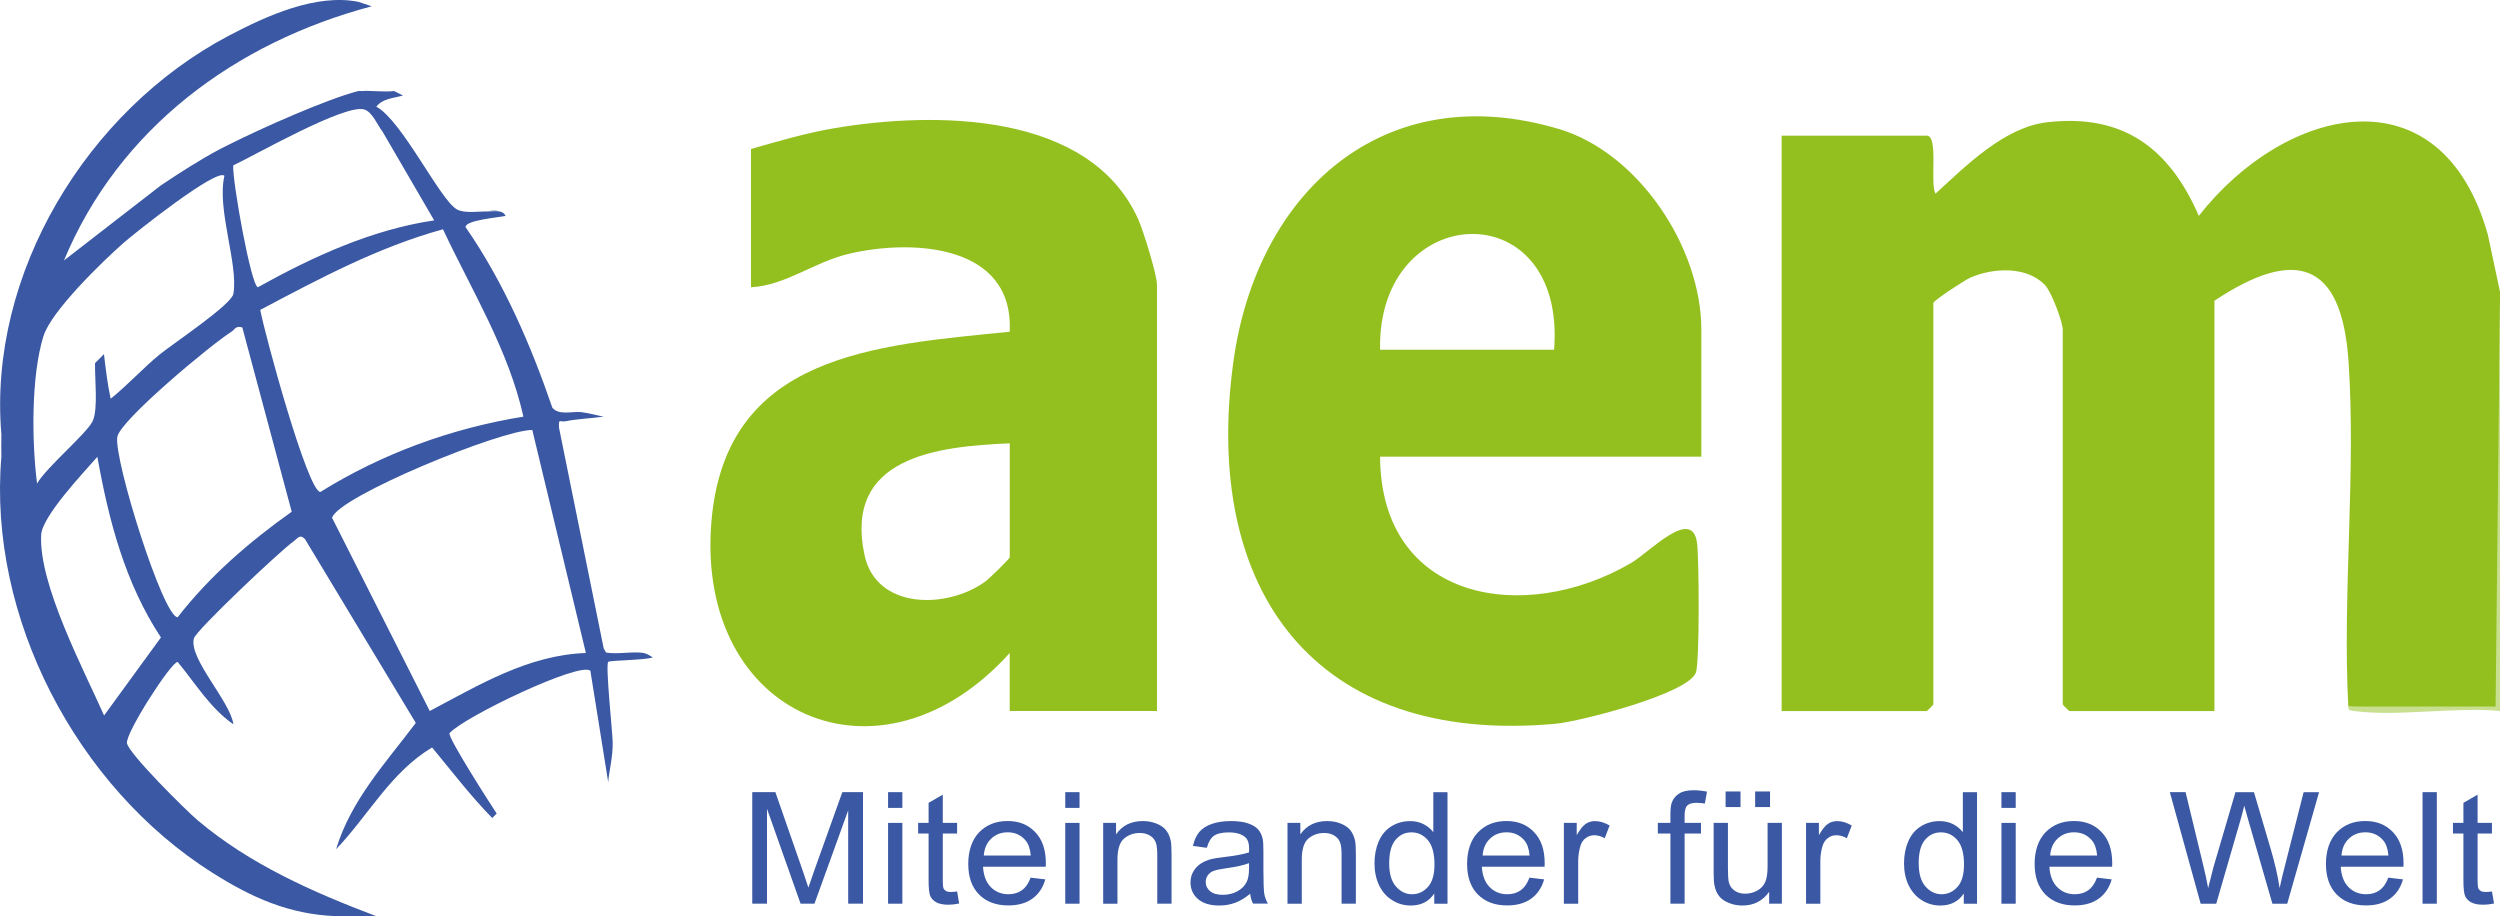
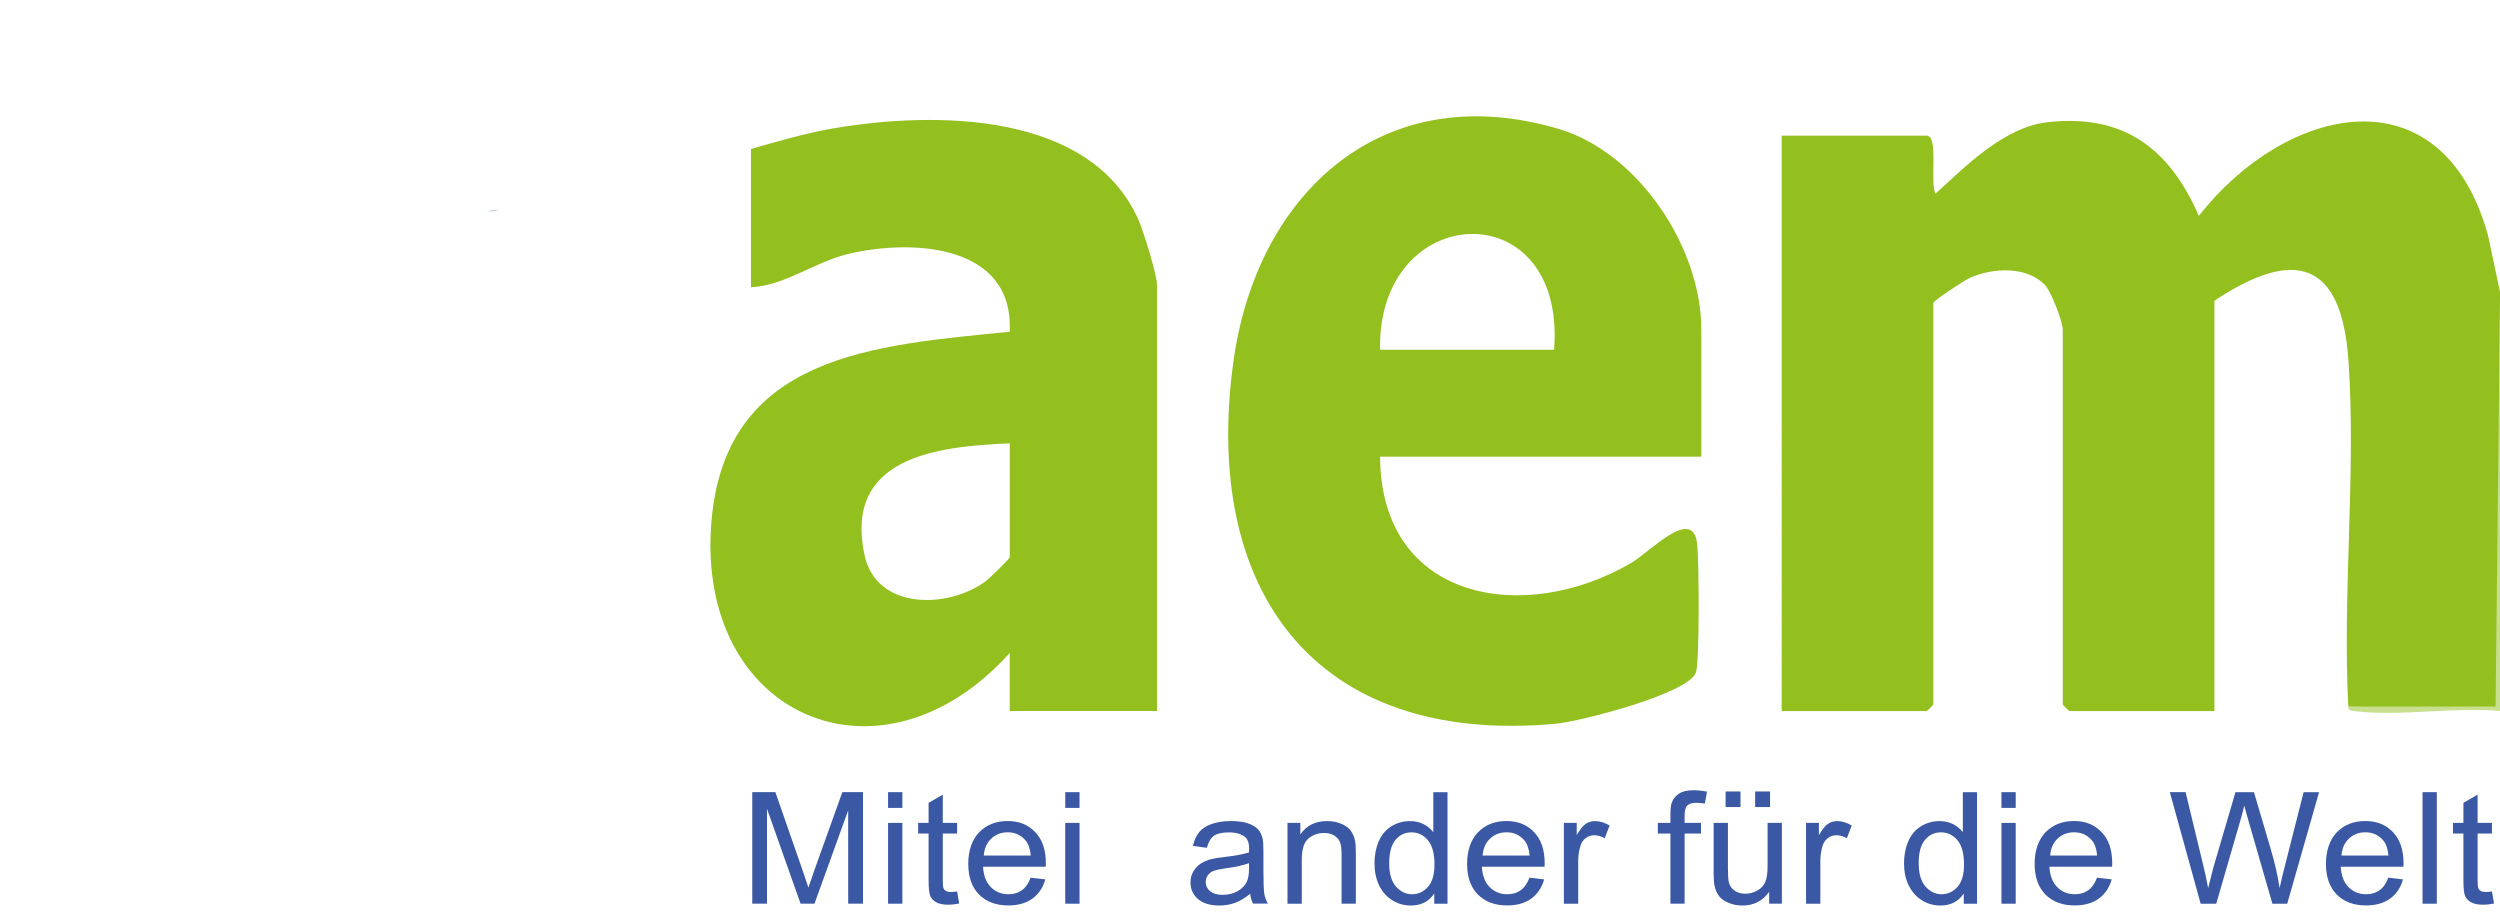
<svg xmlns="http://www.w3.org/2000/svg" id="b" viewBox="0 0 560.31 205.34">
  <defs>
    <style>.d{fill:#c8df8f;}.e{fill:#3a58a3;}.f{fill:#93c01f;}</style>
  </defs>
  <g id="c">
    <path class="f" d="M560.31,65.39v2l-.5,91.34c-11.3.5-22.47.37-33.5-.37-1.33-25.31,1.77-52.4.04-77.51-1.55-22.46-12.12-25.37-30.04-13.45v91.97h-32.5c-.11,0-1.5-1.39-1.5-1.5v-83.97c0-1.74-2.56-8.54-3.98-10.02-4.12-4.27-11.59-3.89-16.71-1.66-1.39.61-8.31,5.18-8.31,5.68v89.97c0,.11-1.39,1.5-1.5,1.5h-32.5V30.4h32.5c2.76,0,.64,10.9,2,12.99,6.82-6.23,15.38-14.88,25-15.99,17.12-1.97,27.42,5.86,34,20.98,19.37-24.75,54.33-33.01,64.78,4.24l2.72,12.78Z" />
    <path class="d" d="M560.31,159.35c-10.21-.96-22.64,1.29-32.55.03-.8-.1-1.5-.04-1.45-1.03h33.01s.99-90.97.99-90.97v91.97Z" />
    <path class="e" d="M109.31,47.39l2.34-.23c-.61-.05-1.39.02-2.34.23Z" />
-     <path class="e" d="M135.86,146.28l-.55-.92-10.02-49.48c-.1-2.25.11-1.19,1.53-1.48,2.54-.52,5.85-.64,8.5-1.03-.55-.03-3.3-.8-5-1-2-.24-5.02.8-6.52-.98-4.87-14.17-10.93-28.17-19.46-40.5,0-1.55,7.26-2.13,8.98-2.5-.69-1.5-2.68-.97-4-1-2.09-.04-5.27.52-7-.51-3.79-2.26-12.23-19.87-17.98-22.98,1.5-1.88,3.91-1.89,5.98-2.5l-2-1c-1.82.29-6.19-.17-7,0-.14.03-.3.02-.45,0h-.55c-7.07,1.81-21.78,8.36-29,12-.66.33-1.34.65-2,1-4.59,2.46-8.99,5.28-13.31,8.18l-21.68,16.8C26.66,28.74,52.79,9.51,83.31,1.41l-3-1c-9.43-1.89-20.52,3.1-29.05,7.6C19.57,24.71-2.76,61.35.31,97.37c-.04,1.66-.03,3.34,0,5-3.06,35.95,16.85,74,47.3,93.24,8.79,5.55,17.13,9.32,27.7,9.72h9c-14.18-5.37-28.33-11.61-40.01-21.48-2.67-2.26-15.38-14.88-15.84-17.26-.43-2.2,9.91-18.28,11.36-18.23,3.98,4.8,7.29,10.37,12.49,13.98-.67-5.12-10.09-14.76-8.85-19.27.5-1.83,19.49-19.76,22.34-21.74.87-.6,1.36-1.74,2.55-.51l24.84,41.21c-6.71,8.9-14.56,17.33-17.86,28.3,7.2-7.52,12.26-17.29,21.51-22.8,4.46,5.36,8.58,10.81,13.48,15.81l1-1c-1.4-2.12-11.02-17.08-10.57-18.02,3.23-3.65,29.33-16.14,31.57-13.97l4,24.99c.05-1.94,1.08-5.53,1-9-.06-2.47-1.66-17.38-1-18,.36-.35,8.29-.37,10-1-.15-.01-1.15-.9-2.42-1.04-2.61-.29-5.39.38-8.03-.04ZM52.27,37.07c5.13-2.42,25-13.8,29.34-12.54,1.86.54,2.97,3.51,4.12,4.96l11.58,19.9c-14,2.08-27.23,8.15-39.5,14.98-1.5-.09-5.77-23.89-5.54-27.3ZM9.75,75.32c1.74-5.62,13.28-16.78,18.03-20.96,2.36-2.07,20.8-16.75,22.52-14.96-1.76,7.52,3.16,19.79,2.01,26.45-.42,2.44-13.39,11.06-16.48,13.56-3.64,2.95-7.27,6.96-11.03,9.96-.71-3.27-1.1-6.66-1.5-9.99l-2,2c-.08,3.47.72,10.24-.52,12.98-1.24,2.72-10.44,10.42-12.47,14.01-1.2-9.32-1.35-24.08,1.43-33.05ZM23.32,160.35c-4.52-10.22-14.71-29.44-14.09-40.49.24-4.21,9.52-13.95,12.59-17.48,2.54,14.19,6.2,28.31,14.25,40.49l-12.74,17.48ZM39.81,138.34c-3.25-.02-14.32-35.34-13.52-40.41.59-3.71,21.22-20.88,25.53-23.54.8-.49.91-1.46,2.49-1l11.07,41.3c-9.49,6.74-18.39,14.41-25.57,23.66ZM58.33,69.45c13.21-6.98,26.43-14.07,40.95-18.06,6.46,13.73,14.69,27,18.03,41.99-16.12,2.6-31.7,8.29-45.52,16.89-2.89-.22-12.5-35.58-13.46-40.81ZM96.32,159.35l-21.89-43.29c1.2-4.7,37.88-19.76,44.87-19.69l12.01,49.98c-12.97.47-23.95,7.18-34.99,13Z" />
    <path class="e" d="M111.31,182.34c.04.06.12.15.22.26-.07-.09-.13-.17-.22-.26Z" />
    <path class="f" d="M255.09,49.11c-10.93-24.21-45.68-24.14-67.96-20.4-6.39,1.07-12.62,2.91-18.82,4.68v30.99c7.79-.4,14.08-5.65,21.99-7.51,14.31-3.37,36.99-2.08,35.99,17.48-30.23,3.04-63.76,4.99-66.85,42.64-3.57,43.53,37.85,61.56,66.86,29.36v13h33.01V63.89c0-2.33-3.07-12.23-4.22-14.77ZM226.31,124.86c0,.39-4.71,4.92-5.5,5.49-8.58,6.21-24.44,6.3-27.05-5.94-4.69-21.97,16.11-24.36,32.55-25.05v25.49Z" />
    <path class="f" d="M381.31,73.88c0-18.43-14.08-39.68-31.99-44.99-39.4-11.68-67.66,14.31-72.88,52.11-7.11,51.45,18.32,86.16,72.24,81.21,5.35-.49,29.99-6.77,31.44-11.56.81-2.7.69-25.08.24-28.85-1.01-8.4-10.63,1.94-14.74,4.35-23.96,14.03-56.15,8.63-56.31-23.8h72v-28.49ZM348.31,78.38h-39c-.69-33.58,41.78-35.59,39,0Z" />
    <path class="e" d="M168.6,202.54v-25h5.18l6.16,17.7c.57,1.65.98,2.88,1.24,3.7.3-.91.76-2.25,1.38-4.01l6.23-17.39h4.63v25h-3.32v-20.92l-7.56,20.92h-3.11l-7.53-21.28v21.28h-3.32Z" />
    <path class="e" d="M199.04,181.07v-3.53h3.2v3.53h-3.2ZM199.04,202.54v-18.11h3.2v18.11h-3.2Z" />
    <path class="e" d="M214.51,199.79l.46,2.71c-.9.18-1.7.27-2.41.27-1.16,0-2.06-.18-2.7-.53-.64-.35-1.09-.82-1.35-1.39-.26-.57-.39-1.78-.39-3.62v-10.42h-2.34v-2.39h2.34v-4.48l3.18-1.84v6.33h3.21v2.39h-3.21v10.59c0,.88.06,1.44.17,1.69.11.25.3.45.55.6.25.15.62.22,1.09.22.35,0,.82-.04,1.4-.12Z" />
    <path class="e" d="M230.98,196.7l3.3.39c-.52,1.85-1.49,3.29-2.89,4.31-1.41,1.02-3.21,1.53-5.4,1.53-2.76,0-4.94-.82-6.56-2.45s-2.42-3.92-2.42-6.86.82-5.41,2.45-7.09,3.75-2.52,6.36-2.52,4.58.82,6.18,2.47c1.6,1.65,2.4,3.97,2.4,6.96,0,.18,0,.46-.02.82h-14.06c.12,1.99.7,3.51,1.76,4.57,1.05,1.06,2.37,1.59,3.94,1.59,1.17,0,2.17-.29,3-.89.83-.59,1.49-1.53,1.97-2.83ZM220.49,191.74h10.53c-.14-1.52-.54-2.67-1.21-3.43-1.02-1.18-2.34-1.77-3.96-1.77-1.47,0-2.7.47-3.7,1.42s-1.55,2.21-1.66,3.79Z" />
    <path class="e" d="M238.75,181.07v-3.53h3.2v3.53h-3.2ZM238.75,202.54v-18.11h3.2v18.11h-3.2Z" />
-     <path class="e" d="M247.25,202.54v-18.11h2.88v2.57c1.38-1.99,3.38-2.98,6-2.98,1.14,0,2.18.2,3.13.59s1.67.91,2.14,1.54c.47.64.8,1.39.99,2.27.12.57.18,1.56.18,2.98v11.13h-3.2v-11.01c0-1.25-.12-2.19-.37-2.8s-.69-1.11-1.32-1.48-1.38-.55-2.23-.55c-1.36,0-2.54.42-3.52,1.25s-1.48,2.4-1.48,4.72v9.89h-3.2Z" />
    <path class="e" d="M280.21,200.3c-1.18.97-2.32,1.65-3.42,2.05-1.1.4-2.27.6-3.52.6-2.07,0-3.66-.49-4.78-1.46-1.11-.97-1.67-2.21-1.67-3.73,0-.89.21-1.7.63-2.43.42-.73.97-1.32,1.65-1.76s1.45-.78,2.3-1.01c.63-.16,1.57-.31,2.84-.46,2.58-.3,4.48-.65,5.7-1.06.01-.42.02-.69.02-.8,0-1.25-.3-2.13-.91-2.64-.82-.69-2.03-1.04-3.64-1.04-1.5,0-2.61.25-3.33.76s-1.25,1.4-1.59,2.69l-3.12-.41c.28-1.28.75-2.32,1.4-3.11s1.59-1.4,2.82-1.83c1.23-.43,2.66-.64,4.28-.64s2.92.18,3.92.54c1.01.36,1.75.82,2.22,1.37.47.55.8,1.25.99,2.09.11.52.16,1.47.16,2.83v4.09c0,2.85.07,4.66.2,5.41.14.76.41,1.48.81,2.17h-3.34c-.33-.64-.54-1.38-.64-2.23ZM279.94,193.45c-1.16.46-2.9.84-5.22,1.16-1.31.18-2.24.39-2.79.61s-.96.56-1.26,1c-.3.44-.44.92-.44,1.46,0,.82.32,1.5.97,2.05.65.55,1.59.82,2.83.82s2.33-.26,3.28-.78c.96-.52,1.66-1.22,2.11-2.12.34-.69.52-1.72.52-3.07v-1.12Z" />
    <path class="e" d="M288.56,202.54v-18.11h2.88v2.57c1.38-1.99,3.38-2.98,6-2.98,1.14,0,2.18.2,3.13.59.95.39,1.67.91,2.14,1.54s.8,1.39.99,2.27c.12.57.18,1.56.18,2.98v11.13h-3.2v-11.01c0-1.25-.12-2.19-.37-2.8-.25-.62-.69-1.11-1.32-1.48-.63-.37-1.38-.55-2.23-.55-1.36,0-2.54.42-3.52,1.25s-1.48,2.4-1.48,4.72v9.89h-3.2Z" />
    <path class="e" d="M321.45,202.54v-2.28c-1.2,1.8-2.95,2.69-5.27,2.69-1.5,0-2.88-.4-4.15-1.19s-2.24-1.91-2.93-3.33-1.04-3.07-1.04-4.92.31-3.45.94-4.92c.63-1.47,1.57-2.6,2.82-3.38,1.25-.78,2.66-1.18,4.21-1.18,1.14,0,2.15.23,3.04.69.89.46,1.61,1.06,2.17,1.8v-8.97h3.18v25h-2.96ZM311.35,193.5c0,2.32.51,4.05,1.53,5.2,1.02,1.15,2.22,1.72,3.6,1.72s2.58-.55,3.56-1.65c.98-1.1,1.46-2.77,1.46-5.02,0-2.48-.5-4.3-1.49-5.46s-2.22-1.74-3.67-1.74-2.61.56-3.56,1.67c-.95,1.11-1.43,2.87-1.43,5.27Z" />
    <path class="e" d="M342.78,196.7l3.3.39c-.52,1.85-1.49,3.29-2.89,4.31-1.41,1.02-3.21,1.53-5.4,1.53-2.76,0-4.94-.82-6.56-2.45-1.62-1.63-2.42-3.92-2.42-6.86s.82-5.41,2.45-7.09c1.63-1.68,3.75-2.52,6.36-2.52s4.58.82,6.18,2.47c1.6,1.65,2.4,3.97,2.4,6.96,0,.18,0,.46-.02.82h-14.06c.12,1.99.7,3.51,1.76,4.57,1.05,1.06,2.37,1.59,3.94,1.59,1.17,0,2.17-.29,3-.89.83-.59,1.49-1.53,1.97-2.83ZM332.29,191.74h10.53c-.14-1.52-.54-2.67-1.21-3.43-1.02-1.18-2.34-1.77-3.96-1.77-1.47,0-2.7.47-3.7,1.42s-1.55,2.21-1.66,3.79Z" />
    <path class="e" d="M350.5,202.54v-18.11h2.88v2.75c.73-1.28,1.41-2.13,2.03-2.54.62-.41,1.31-.61,2.05-.61,1.08,0,2.17.33,3.29.99l-1.1,2.85c-.78-.44-1.56-.67-2.34-.67-.7,0-1.33.2-1.88.61-.56.4-.95.96-1.19,1.68-.35,1.09-.53,2.29-.53,3.58v9.48h-3.2Z" />
    <path class="e" d="M374.38,202.54v-15.72h-2.82v-2.39h2.82v-1.93c0-1.22.11-2.12.34-2.71.31-.8.85-1.44,1.62-1.94s1.86-.74,3.26-.74c.9,0,1.89.1,2.98.31l-.48,2.68c-.66-.11-1.29-.17-1.88-.17-.97,0-1.66.2-2.06.6-.4.4-.6,1.14-.6,2.23v1.67h3.67v2.39h-3.67v15.72h-3.18Z" />
    <path class="e" d="M396.51,202.54v-2.66c-1.47,2.05-3.46,3.07-5.98,3.07-1.11,0-2.15-.2-3.12-.61s-1.68-.92-2.15-1.54c-.47-.62-.8-1.38-.99-2.28-.13-.6-.2-1.56-.2-2.87v-11.22h3.2v10.04c0,1.6.06,2.68.2,3.24.2.81.63,1.44,1.28,1.9.65.46,1.46.69,2.41.69s1.86-.24,2.7-.71c.84-.47,1.43-1.11,1.78-1.93.35-.81.52-1.99.52-3.54v-9.7h3.2v18.11h-2.86ZM386.75,180.88v-3.5h3.34v3.5h-3.34ZM393.37,180.88v-3.5h3.34v3.5h-3.34Z" />
    <path class="e" d="M404.78,202.54v-18.11h2.88v2.75c.73-1.28,1.41-2.13,2.03-2.54s1.3-.61,2.05-.61c1.08,0,2.17.33,3.28.99l-1.1,2.85c-.78-.44-1.56-.67-2.34-.67-.7,0-1.33.2-1.88.61s-.95.96-1.19,1.68c-.36,1.09-.53,2.29-.53,3.58v9.48h-3.2Z" />
    <path class="e" d="M440.13,202.54v-2.28c-1.2,1.8-2.95,2.69-5.27,2.69-1.5,0-2.89-.4-4.15-1.19-1.26-.8-2.24-1.91-2.93-3.33s-1.04-3.07-1.04-4.92.31-3.45.94-4.92c.63-1.47,1.57-2.6,2.82-3.38,1.25-.78,2.66-1.18,4.21-1.18,1.14,0,2.15.23,3.04.69.89.46,1.61,1.06,2.17,1.8v-8.97h3.18v25h-2.96ZM430.03,193.5c0,2.32.51,4.05,1.53,5.2,1.02,1.15,2.22,1.72,3.6,1.72s2.58-.55,3.56-1.65c.98-1.1,1.46-2.77,1.46-5.02,0-2.48-.5-4.3-1.49-5.46s-2.22-1.74-3.68-1.74-2.61.56-3.56,1.67c-.95,1.11-1.43,2.87-1.43,5.27Z" />
    <path class="e" d="M448.57,181.07v-3.53h3.2v3.53h-3.2ZM448.57,202.54v-18.11h3.2v18.11h-3.2Z" />
    <path class="e" d="M469.98,196.7l3.3.39c-.52,1.85-1.49,3.29-2.89,4.31-1.41,1.02-3.21,1.53-5.4,1.53-2.76,0-4.95-.82-6.56-2.45s-2.42-3.92-2.42-6.86.82-5.41,2.45-7.09c1.63-1.68,3.75-2.52,6.36-2.52s4.58.82,6.18,2.47c1.6,1.65,2.4,3.97,2.4,6.96,0,.18,0,.46-.02.82h-14.06c.12,1.99.7,3.51,1.76,4.57,1.05,1.06,2.37,1.59,3.94,1.59,1.17,0,2.17-.29,3-.89.83-.59,1.49-1.53,1.97-2.83ZM459.49,191.74h10.53c-.14-1.52-.54-2.67-1.21-3.43-1.02-1.18-2.34-1.77-3.96-1.77-1.47,0-2.7.47-3.7,1.42-1,.94-1.55,2.21-1.66,3.79Z" />
    <path class="e" d="M493.22,202.54l-6.91-25h3.53l3.96,16.39c.43,1.72.79,3.42,1.1,5.12.66-2.67,1.05-4.21,1.17-4.62l4.95-16.88h4.15l3.73,12.65c.93,3.14,1.61,6.09,2.02,8.85.33-1.58.76-3.39,1.3-5.44l4.08-16.06h3.46l-7.14,25h-3.32l-5.49-19.05c-.46-1.59-.73-2.57-.82-2.93-.27,1.15-.53,2.13-.76,2.93l-5.52,19.05h-3.51Z" />
    <path class="e" d="M535.27,196.7l3.3.39c-.52,1.85-1.49,3.29-2.89,4.31-1.41,1.02-3.21,1.53-5.4,1.53-2.76,0-4.95-.82-6.56-2.45s-2.42-3.92-2.42-6.86.82-5.41,2.45-7.09c1.63-1.68,3.75-2.52,6.36-2.52s4.58.82,6.18,2.47c1.6,1.65,2.4,3.97,2.4,6.96,0,.18,0,.46-.02.82h-14.06c.12,1.99.7,3.51,1.76,4.57,1.05,1.06,2.37,1.59,3.94,1.59,1.17,0,2.17-.29,3-.89.83-.59,1.49-1.53,1.97-2.83ZM524.78,191.74h10.53c-.14-1.52-.54-2.67-1.21-3.43-1.02-1.18-2.34-1.77-3.96-1.77-1.47,0-2.7.47-3.7,1.42-1,.94-1.55,2.21-1.66,3.79Z" />
    <path class="e" d="M542.95,202.54v-25h3.2v25h-3.2Z" />
    <path class="e" d="M558.51,199.79l.46,2.71c-.9.18-1.71.27-2.42.27-1.16,0-2.06-.18-2.7-.53-.64-.35-1.09-.82-1.35-1.39-.26-.57-.39-1.78-.39-3.62v-10.42h-2.34v-2.39h2.34v-4.48l3.18-1.84v6.33h3.21v2.39h-3.21v10.59c0,.88.06,1.44.17,1.69.11.25.3.45.55.6.25.15.62.22,1.09.22.35,0,.82-.04,1.4-.12Z" />
  </g>
</svg>